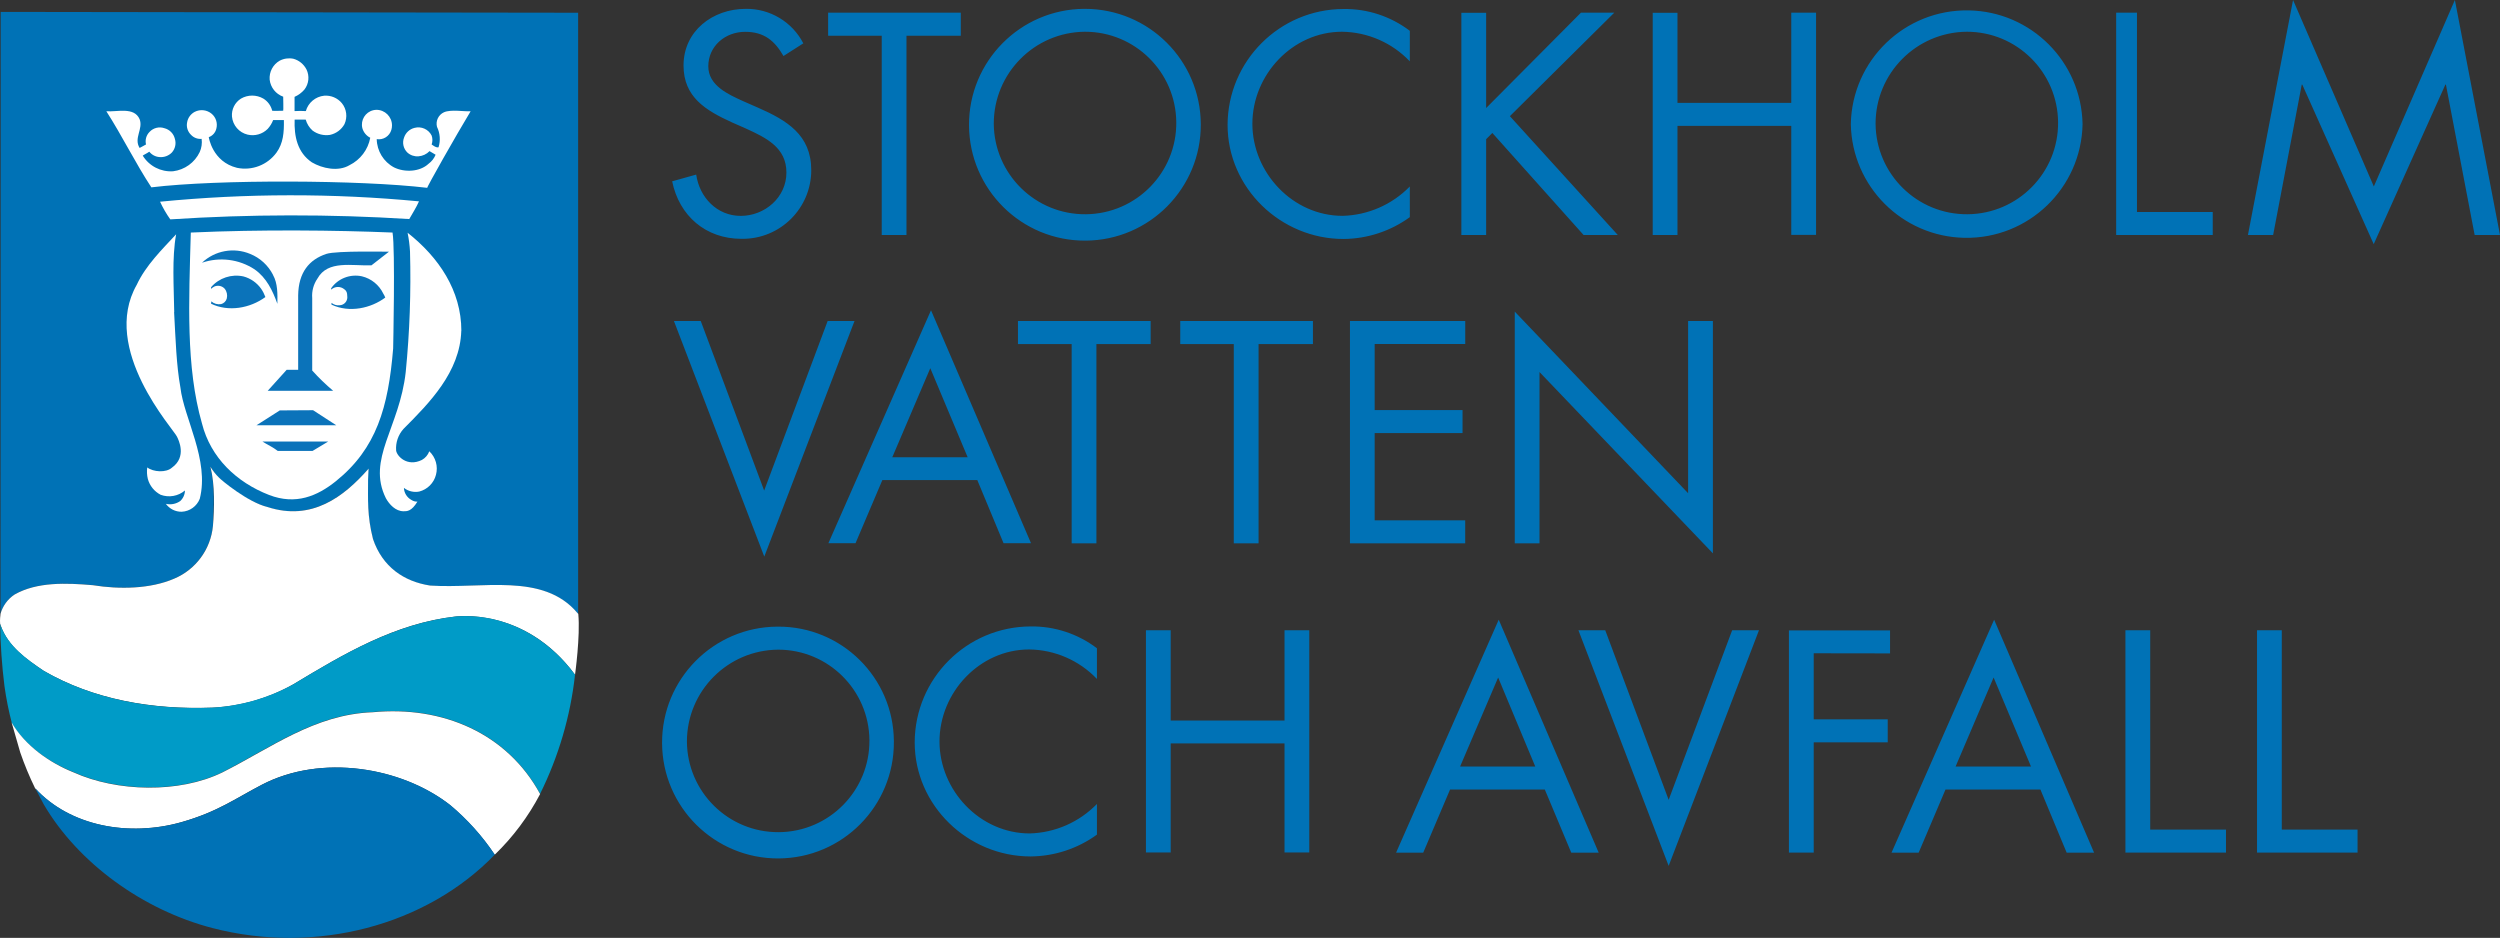
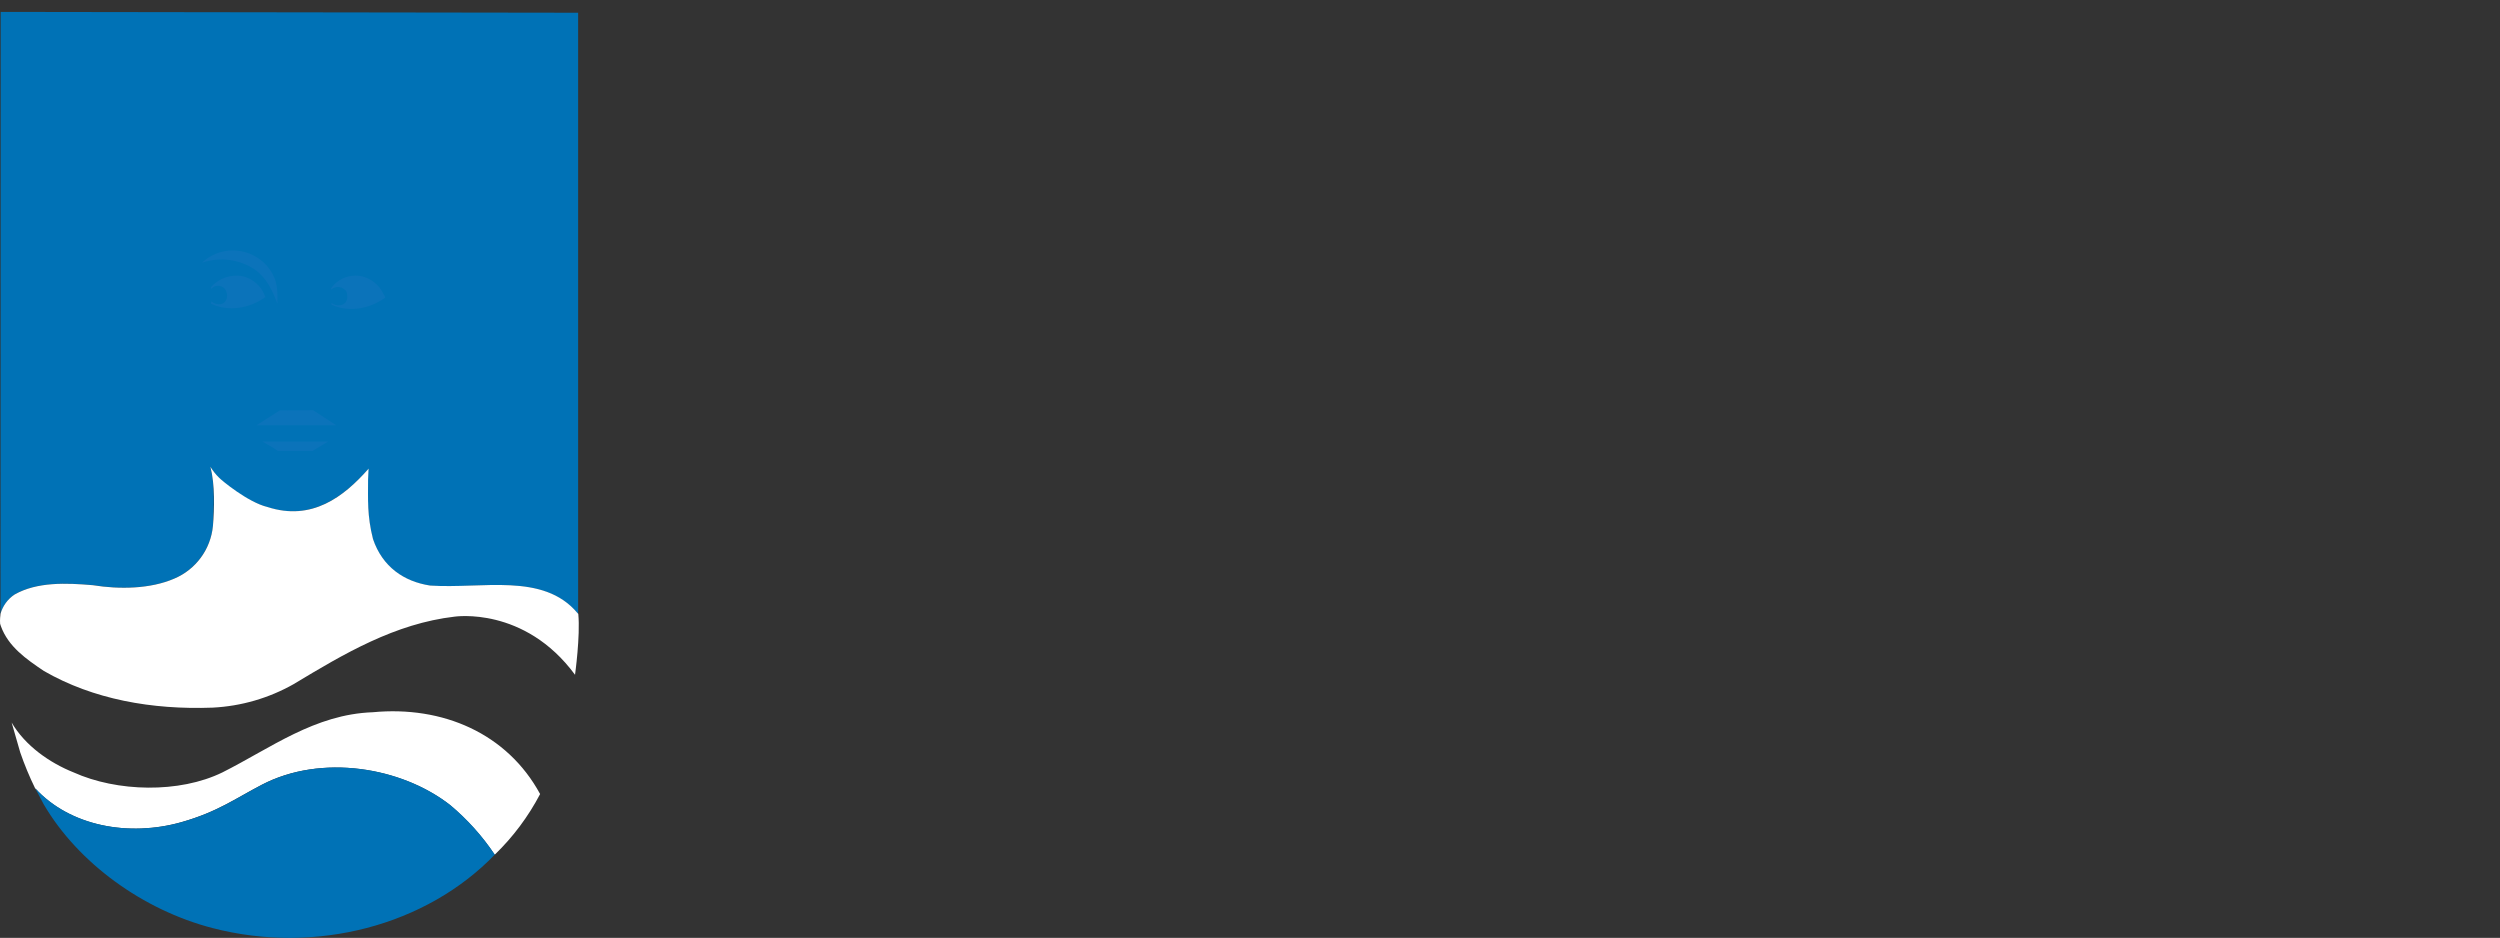
<svg xmlns="http://www.w3.org/2000/svg" id="Lager_2" data-name="Lager 2" viewBox="0 0 630.1 236.38">
  <rect x="0" y="0" width="630.1" height="236.38" fill="#333333" stroke="none" />
  <defs>
    <style>
      .cls-1 {
        fill: #0b73ba;
      }

      .cls-1, .cls-2, .cls-3, .cls-4 {
        stroke-width: 0px;
      }

      .cls-2 {
        fill: #009bc7;
      }

      .cls-3 {
        fill: #fff;
      }

      .cls-4 {
        fill: #0072b6;
      }
    </style>
  </defs>
  <g id="Lager_1-2" data-name="Lager 1">
    <g>
-       <path class="cls-4" d="M538.6,53.43V3.19h-5.24v56.04h24.34v-5.8h-19.1ZM541.94,209.09v-50.23h-6.25v56.03h25.35v-5.8h-19.1ZM575.1,209.09v-50.23h-6.24v56.03h25.34v-5.8h-19.1ZM197.47,14.12c-2.23-3.87-4.9-6.1-9.66-6.1-5,0-9.29,3.57-9.29,8.7,0,4.83,5,7.06,8.77,8.77l3.72,1.63c7.31,3.2,13.46,6.88,13.46,15.76,0,9.55-7.73,17.31-17.29,17.31-.1,0-.21,0-.31,0-9,0-15.68-5.79-17.46-14.49l6.06-1.7c.82,5.72,5.21,10.41,11.23,10.41s11.51-4.61,11.51-10.93-5.12-8.77-10.33-11.14l-3.41-1.5c-6.54-3-12.19-6.32-12.19-14.34,0-8.7,7.36-14.27,15.68-14.27,6.09-.09,11.71,3.28,14.51,8.69l-5,3.2ZM228.47,59.23h-6.24V9h-13.51V3.19h33.44v5.81h-13.69v50.23ZM302.65,31.28c.09,16.13-12.92,29.28-29.05,29.37-16.13.09-29.28-12.92-29.37-29.05-.09-16.13,12.92-29.28,29.05-29.37.06,0,.13,0,.19,0,16.06.02,29.09,12.99,29.18,29.05ZM250.47,31.21c.12,12.7,10.51,22.91,23.21,22.79,12.7-.12,22.91-10.51,22.79-23.21-.12-12.62-10.38-22.79-23-22.79-12.75.09-23.02,10.46-23,23.21ZM355.33,15.46c-4.46-4.69-10.62-7.38-17.09-7.46-12.49,0-22.59,10.86-22.59,23.19s10.18,23.21,22.73,23.21c6.4-.16,12.48-2.82,16.95-7.4v7.73c-4.86,3.53-10.71,5.46-16.72,5.5-15.83,0-29.21-12.85-29.21-28.76.06-16.11,13.1-29.15,29.21-29.2,6.03-.09,11.92,1.85,16.72,5.5v7.69ZM398.47,3.19h8.4l-26.32,26.09,27.2,29.95h-8.62l-23-25.72-1.56,1.57v24.15h-6.25V3.23h6.25v24l23.9-24.04ZM451.47,25.93V3.19h6.25v56h-6.25v-27.46h-28.68v27.5h-6.24V3.23h6.24v22.7h28.68ZM524.89,31.28c-.3,16.13-13.62,28.96-29.75,28.66-15.71-.29-28.37-12.96-28.66-28.66.3-16.13,13.62-28.96,29.75-28.66,15.71.29,28.37,12.96,28.66,28.66ZM472.72,31.21c.12,12.7,10.51,22.91,23.21,22.79,12.7-.12,22.91-10.51,22.79-23.21-.12-12.63-10.4-22.81-23.03-22.79-12.73.12-22.99,10.48-22.97,23.21ZM577.94,0l20.36,47L618.73,0l11.37,59.23h-6.39l-7.24-37.9h-.14l-18.06,40.2-18-40.2h-.14l-7.21,37.9h-6.35l11.37-59.23ZM192.6,123.64l16-42.73h6.77l-22.74,59.38-22.77-59.38h6.76l15.98,42.73ZM222.39,121l-6.76,15.9h-6.84l25.86-58.7,25.2,58.7h-6.92l-6.61-15.9h-23.93ZM234.47,92.8l-9.58,22.45h19l-9.42-22.45ZM276.34,136.94h-6.24v-50.23h-13.53v-5.8h33.44v5.8h-13.67v50.23ZM317.21,136.94h-6.25v-50.23h-13.49v-5.8h33.44v5.8h-13.7v50.23ZM340.24,80.91h29.06v5.8h-22.83v16.65h22.15v5.79h-22.15v22h22.82v5.79h-29.05v-56.03ZM381.78,78.54l43.69,45.77v-43.4h6.25v58.56l-43.7-45.7v43.17h-6.24v-58.4ZM225.29,187c.08,16.13-12.93,29.28-29.06,29.36-16.13.08-29.28-12.93-29.36-29.06-.08-16.13,12.93-29.28,29.06-29.36.05,0,.11,0,.16,0,16.04-.08,29.12,12.86,29.2,28.9,0,.05,0,.11,0,.16ZM173.13,186.92c.1,12.7,10.48,22.92,23.18,22.82s22.92-10.48,22.82-23.18c-.1-12.63-10.37-22.82-23-22.82-12.72.09-22.98,10.41-23,23.13v.05ZM276.47,171.12c-4.46-4.68-10.63-7.36-17.09-7.43-12.49,0-22.59,10.85-22.59,23.18s10.18,23.19,22.74,23.19c6.4-.17,12.48-2.84,16.94-7.43v7.73c-4.86,3.53-10.71,5.45-16.72,5.5-15.83,0-29.21-12.86-29.21-28.76.06-16.11,13.1-29.15,29.21-29.21,6.03-.09,11.92,1.85,16.72,5.5v7.73ZM323.75,181.6v-22.74h6.24v56h-6.24v-27.5h-28.69v27.5h-6.24v-56h6.24v22.74h28.69ZM365.47,199l-6.76,15.9h-6.84l25.87-58.71,25.19,58.71h-6.91l-6.66-15.9h-23.89ZM377.59,170.76l-9.59,22.44h18.95l-9.36-22.44ZM420.57,201.59l16-42.73h6.76l-22.76,59.37-22.74-59.37h6.76l15.98,42.73ZM457.13,164.65v16.65h18.65v5.8h-18.65v27.79h-6.25v-56h25.49v5.79l-19.24-.03ZM490.34,199l-6.76,15.9h-6.84l25.86-58.71,25.19,58.71h-6.91l-6.61-15.9h-23.93ZM502.47,170.75l-9.58,22.44h19l-9.42-22.44Z" />
      <path class="cls-4" d="M53.03,117.64c1.18,4.59.83,9.88.65,14.9-.6,5.87-4.32,10.95-9.74,13.28-6,2.62-13.8,2.75-20.53,1.66-6.68-.57-14.06-.87-19.74,2.36-1.73,1.15-2.99,2.89-3.54,4.89v-1.15L.17,3l145.54.21v151.56h0l-.24-.26c-8.63-10.25-24.07-6-37.11-6.9-6.54-.95-12-4.67-14.39-11.72-1.5-5.88-1.24-10.1-1.24-15l.1-2.71-.07.11c-6.19,7-14.22,12.9-24.93,9.68-6.6-1.79-12.33-7.16-12.67-7.52-.83-.84-1.55-1.78-2.13-2.81h0Z" />
      <path class="cls-3" d="M144.93,170.07s1.36-9.77.82-15.34h0l-.24-.26c-8.63-10.25-24.07-6-37.11-6.89-6.55-1-12-4.67-14.39-11.73-1.5-5.88-1.24-10.09-1.24-15l.13-2.76-.07.11c-6.18,7-14.23,13.21-25.4,9.59-4.96-1.19-11.68-6.79-12.22-7.4-.84-.82-1.57-1.75-2.18-2.75,1.18,4.59,1,10.55.64,14.91-.56,5.88-4.3,10.98-9.74,13.28-6,2.61-13.8,2.75-20.53,1.66-6.68-.57-14.06-.88-19.74,2.36-1.73,1.15-2.99,2.88-3.54,4.88,0,0,0,.36-.09,1-.04.5-.04.99,0,1.49.06.21.17.55.2.61,1.87,5.15,6.37,8.28,10.83,11.28,12.41,7.16,27.24,9.81,42.53,9.24,7.19-.36,14.19-2.39,20.45-5.94,12.75-7.69,25.53-15.25,40.58-17,.01.02,17.55-2.67,30.31,14.66h0Z" />
-       <path class="cls-2" d="M144.93,170.07c-1.16,10.44-4.14,20.59-8.8,30h0c-8.33-15.34-24.6-22.28-42.15-20.62-14.67.52-25.73,9-37.91,15.16-10.88,5.33-26.61,4.93-37.53,0-5.93-2.37-12.13-6.55-15.54-12.3-.81-3.1-1.44-6.25-1.88-9.43-.65-5.2-1.01-10.43-1.08-15.67.06.21.13.42.15.48,1.87,5.15,6.42,8.41,10.88,11.41,12.41,7.16,27,9.83,42.28,9.26,7.17-.37,14.16-2.36,20.45-5.81,12.75-7.69,25.9-15.5,41.37-17.21,12.32-.77,22.92,5.41,29.76,14.7" />
      <path class="cls-3" d="M8.57,199l-.06-.1.06.1ZM8.83,198.64c-1.43-2.92-2.67-5.93-3.73-9l-2.17-7.54c3.42,5.87,9.59,10.16,15.61,12.57,10.92,4.93,26.65,5.33,37.53,0,12.18-6.12,23.24-14.64,37.91-15.16,17.55-1.66,33.82,5.28,42.15,20.62-2.97,5.67-6.83,10.84-11.44,15.29-3.14-4.66-6.92-8.86-11.22-12.48-12.27-9.61-32.48-13-47.54-5.13-6.73,3.51-11.16,6.83-20.24,9.41-13.2,3.74-28.11,1.05-36.89-8.58" />
      <path class="cls-4" d="M124.53,215.15c-3.07-4.57-6.77-8.68-11-12.21-12.27-9.61-32.48-13-47.54-5.13-6.73,3.51-11.16,6.83-20.24,9.41-13.2,3.74-28.11,1.05-36.89-8.58l2.16,4.09c8.65,14.77,25,26.63,42.54,31.18,26,6.75,53.9-.62,71.16-18.52-.09-.08-.14-.16-.19-.24h0Z" />
-       <path class="cls-3" d="M77.25,17.51c.8,1.65.6,3.62-.53,5.07-.68.79-1.53,1.42-2.48,1.83v3.59c.95-.06,1.89-.06,2.84,0,.6-2.12,2.44-3.66,4.63-3.88,1.7-.13,3.36.57,4.45,1.88,1.21,1.49,1.46,3.54.66,5.29-.77,1.39-2.11,2.38-3.67,2.71-1.54.23-3.12-.16-4.37-1.09-.83-.74-1.43-1.7-1.73-2.77h-2.79c-.15,4.19.68,8.3,4.35,10.78,2.62,1.54,6.64,2.41,9.48.71,2.73-1.35,4.67-3.91,5.23-6.91-.98-.49-1.71-1.38-2-2.44-.48-2,.75-4.02,2.76-4.5.25-.06.51-.09.76-.1,2.17-.02,3.94,1.73,3.96,3.9,0,.39-.05.78-.16,1.15-.46,1.6-2.04,2.61-3.69,2.34.06,2.99,1.72,5.71,4.36,7.12,2.67,1.32,6.52,1.14,8.7-.91.79-.58,1.41-1.37,1.78-2.28l-1.53-.91c-.74.77-1.73,1.23-2.79,1.31-1.02.08-2.02-.26-2.78-.94-1.02-.98-1.36-2.47-.85-3.79.4-1.21,1.39-2.13,2.63-2.44,1.72-.46,3.52.35,4.32,1.93.26.73.26,1.53,0,2.26,0-.05,1.09.92,1.74.7.53-1.7.39-3.55-.39-5.15-.38-1.49.36-3.03,1.75-3.67,1.8-.79,5.1-.14,6.73-.26-3.72,6.16-11.15,19.28-10.93,19.3-16.77-2-52.84-2.16-69.54-.12-4-6.08-7.38-13-11.35-19.18,2.75.22,7-1.18,8.39,2,.95,2.49-1.54,4.76,0,7.25.39-.24,1.17-.59,1.61-.88-.27-1.15.07-2.35.91-3.18.95-1.01,2.41-1.37,3.72-.92,1.31.33,2.34,1.37,2.65,2.69.37,1.2.08,2.51-.76,3.44-.81.83-1.95,1.25-3.11,1.15-1.01-.07-1.95-.56-2.58-1.36-.52.39-1.51.84-1.65,1,1.62,2.63,4.55,4.14,7.63,3.94,2.93-.36,5.47-2.19,6.73-4.85.47-1.04.63-2.19.48-3.32-.99.09-1.97-.27-2.66-1-.85-.81-1.23-1.99-1-3.14.18-1.14.9-2.13,1.92-2.67,1.4-.71,3.08-.52,4.28.49,1.07.91,1.52,2.34,1.18,3.7-.22,1.01-.94,1.84-1.92,2.19,0,0,.89,6.2,7.12,7.73,3.78.78,7.67-.72,9.95-3.84,1.71-2.36,1.92-5.09,1.86-8.19h-2.71c-.31.82-.78,1.57-1.37,2.22-1.32,1.33-3.24,1.87-5.06,1.44-2.15-.51-3.73-2.34-3.94-4.54-.15-1.82.73-3.57,2.27-4.54,1.74-1.01,3.9-1.01,5.64,0,1.12.69,1.92,1.79,2.23,3.06.26.08,2.4,0,2.77,0,.08,0,0-3.39,0-3.54-1.86-.66-3.18-2.32-3.41-4.28-.16-1.96.83-3.83,2.53-4.8,1.06-.55,2.28-.72,3.45-.48,1.42.39,2.6,1.36,3.28,2.66M105.6,50.75c-.65,1.49-1.62,3-2.45,4.46-20.06-1.26-40.18-1.23-60.23.08-1-1.4-1.86-2.89-2.58-4.45,21.7-2.13,43.55-2.16,65.26-.09M98.94,58.66c.7,4.09.15,29.18.15,29.18-1.22,14.8-4.17,25.2-14.46,33.46-4.63,3.71-10.07,6.06-16.81,3.45-8.22-3.19-14.73-9.39-16.91-18-4.11-14.33-3.3-30.75-2.82-48.14h.07c17.64-.8,36.41-.59,50.78,0" />
      <g>
        <path class="cls-1" d="M68.82,69.32c1.18,2.1,1.14,4.8,1.09,7.25-1.18-3.28-2.71-6.56-5.76-8.69-3.92-2.57-8.81-3.18-13.24-1.66,3.25-3.08,8.02-3.95,12.15-2.22,2.5,1.01,4.54,2.89,5.76,5.29M65.81,72.77c.45.65.81,1.36,1.08,2.1-3.91,2.85-9.32,3.79-13.69,1.68.06-.63.05-.39.06-.59.68.59,1.58.84,2.46.69.7-.18,1.26-.73,1.44-1.43.21-.85.02-1.76-.53-2.45-.66-.73-1.71-.95-2.61-.55-.3.15-.58.35-.82.59v-.43c2.01-2.33,5.14-3.37,8.15-2.71,1.8.48,3.38,1.58,4.46,3.1M96.6,74c.2.31.37.65.5,1-3.58,2.67-9,3.93-13.55,1.78-.01-.15-.01-.3,0-.45.59.49,1.37.71,2.13.6,1.05-.07,1.86-.95,1.86-2,0-1.36-.32-1.69-.73-2-.97-.83-2.41-.8-3.34.07,0,.08,0-.19,0-.36,1.74-2.46,4.79-3.64,7.74-3,2.36.57,4.34,2.17,5.39,4.36M78.91,103.39l5.85,3.8h-20.13l5.89-3.75,8.39-.05ZM78.78,113.65h-8.78c-1.14-.92-2.71-1.61-3.84-2.36h16.55l-3.93,2.36Z" />
-         <path class="cls-1" d="M93.63,66.87c-4.92.19-11-1.38-13.62,3.34-.99,1.44-1.46,3.18-1.32,4.92v18.26c1.64,1.82,3.41,3.53,5.28,5.11h-16.5l4.79-5.3h2.89v-18.76c.08-5.76,2.75-9,7.11-10.45,2.58-.85,15.75-.52,15.77-.55l-4.4,3.43Z" />
      </g>
-       <path class="cls-3" d="M116.26,83.38c-.31,10.44-8.1,18.23-14.55,24.71-1.35,1.49-2.02,3.47-1.87,5.47.19,1.41,2.8,4.19,6.5,2.36.86-.48,1.52-1.25,1.86-2.18,1.61,1.52,2.26,3.8,1.68,5.94-.53,2.06-2.15,3.68-4.21,4.21-1.36.27-2.78-.07-3.87-.93.05,1.29.78,2.45,1.92,3.06.44.29.96.44,1.49.41-1.5,2.48-2.63,2.43-3.5,2.43-2,0-3.58-1.71-4.45-3.28-4.89-9.84,3.46-17.8,5-31.82,1-10.09,1.36-20.23,1.08-30.36-.09-1.59-.29-3.18-.61-4.74,7.82,6.16,13.55,14.55,13.55,24.72M43.88,78.66c.39,7,.56,13.28,1.59,19,.86,7.67,7.36,18.3,4.88,28.05-.74,1.89-2.52,3.17-4.55,3.27-1.58.03-3.07-.72-4-2,1.25.3,2.58.04,3.63-.7.74-.69,1.17-1.65,1.18-2.66-1.69,1.44-4.03,1.85-6.11,1.09-1.59-.82-2.77-2.27-3.24-4-.23-.95-.28-1.93-.15-2.9,1.53,1.18,4.76,1.38,6.22.06,3.82-2.73,1.68-7,1.27-7.82-.75-1.77-19.4-22.05-10.13-38.28,2.27-4.9,6.47-9,9.92-12.72-1.09,6-.57,13.19-.48,19.61" />
    </g>
  </g>
</svg>